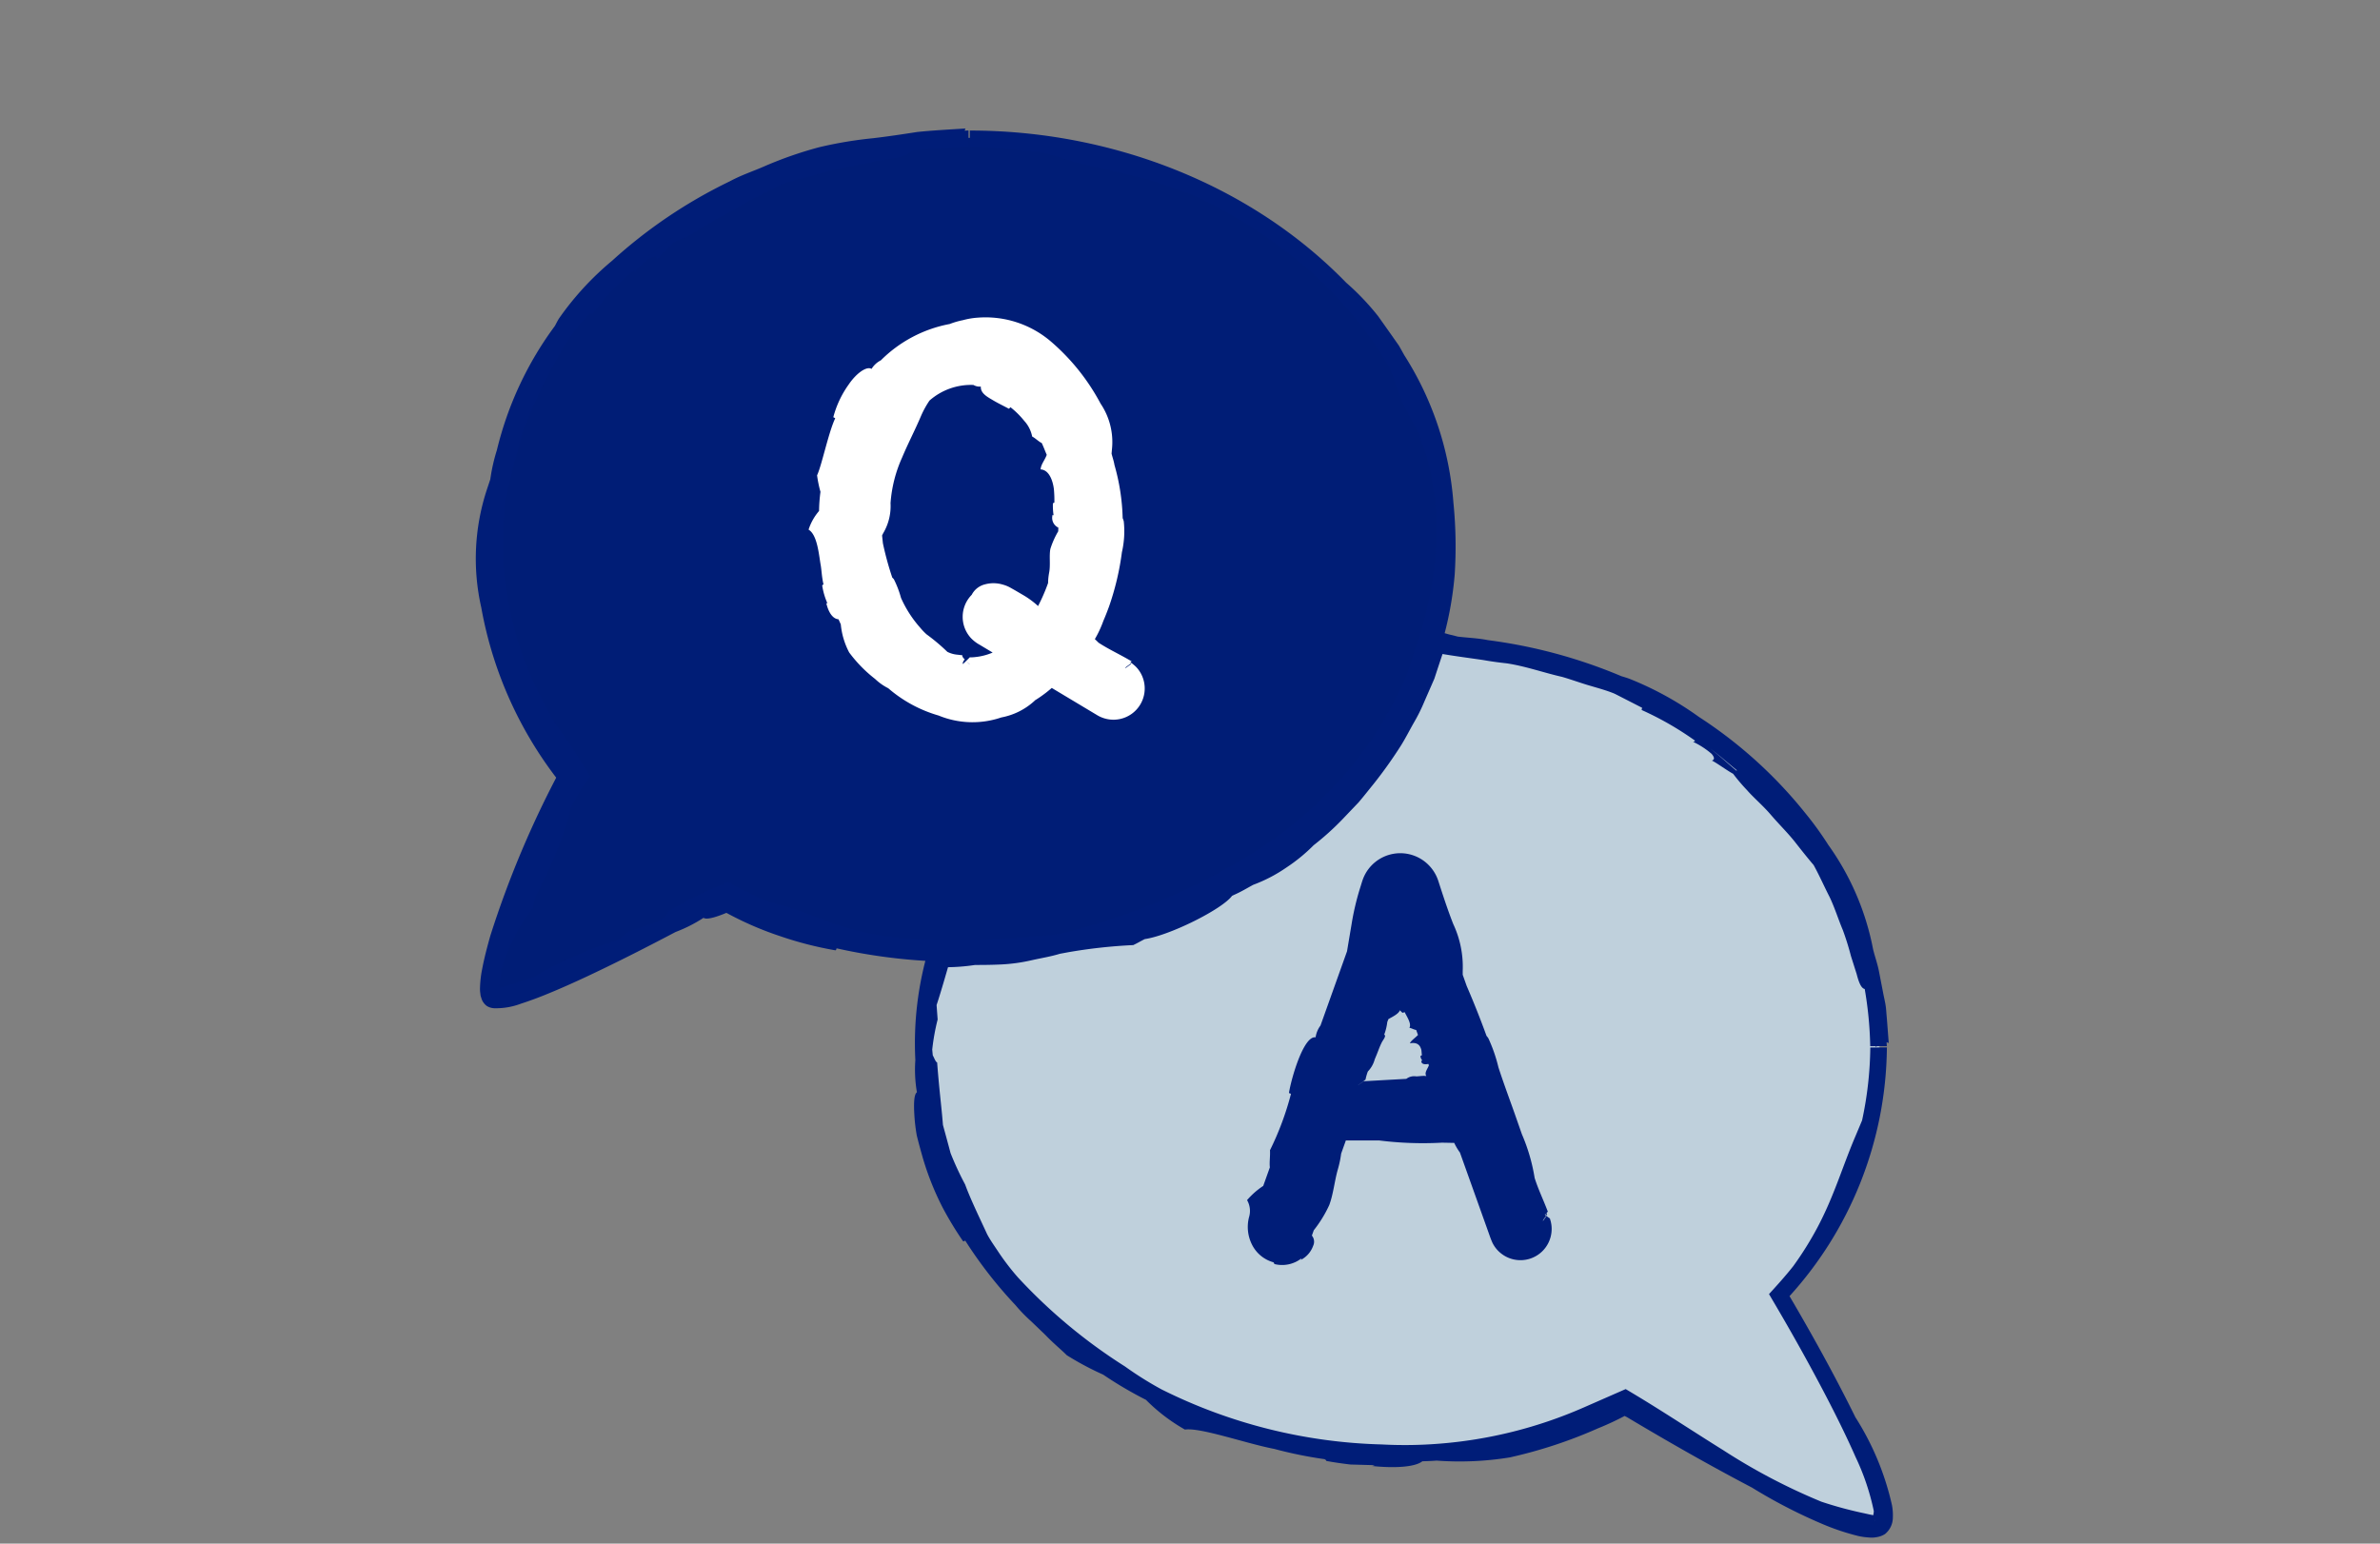
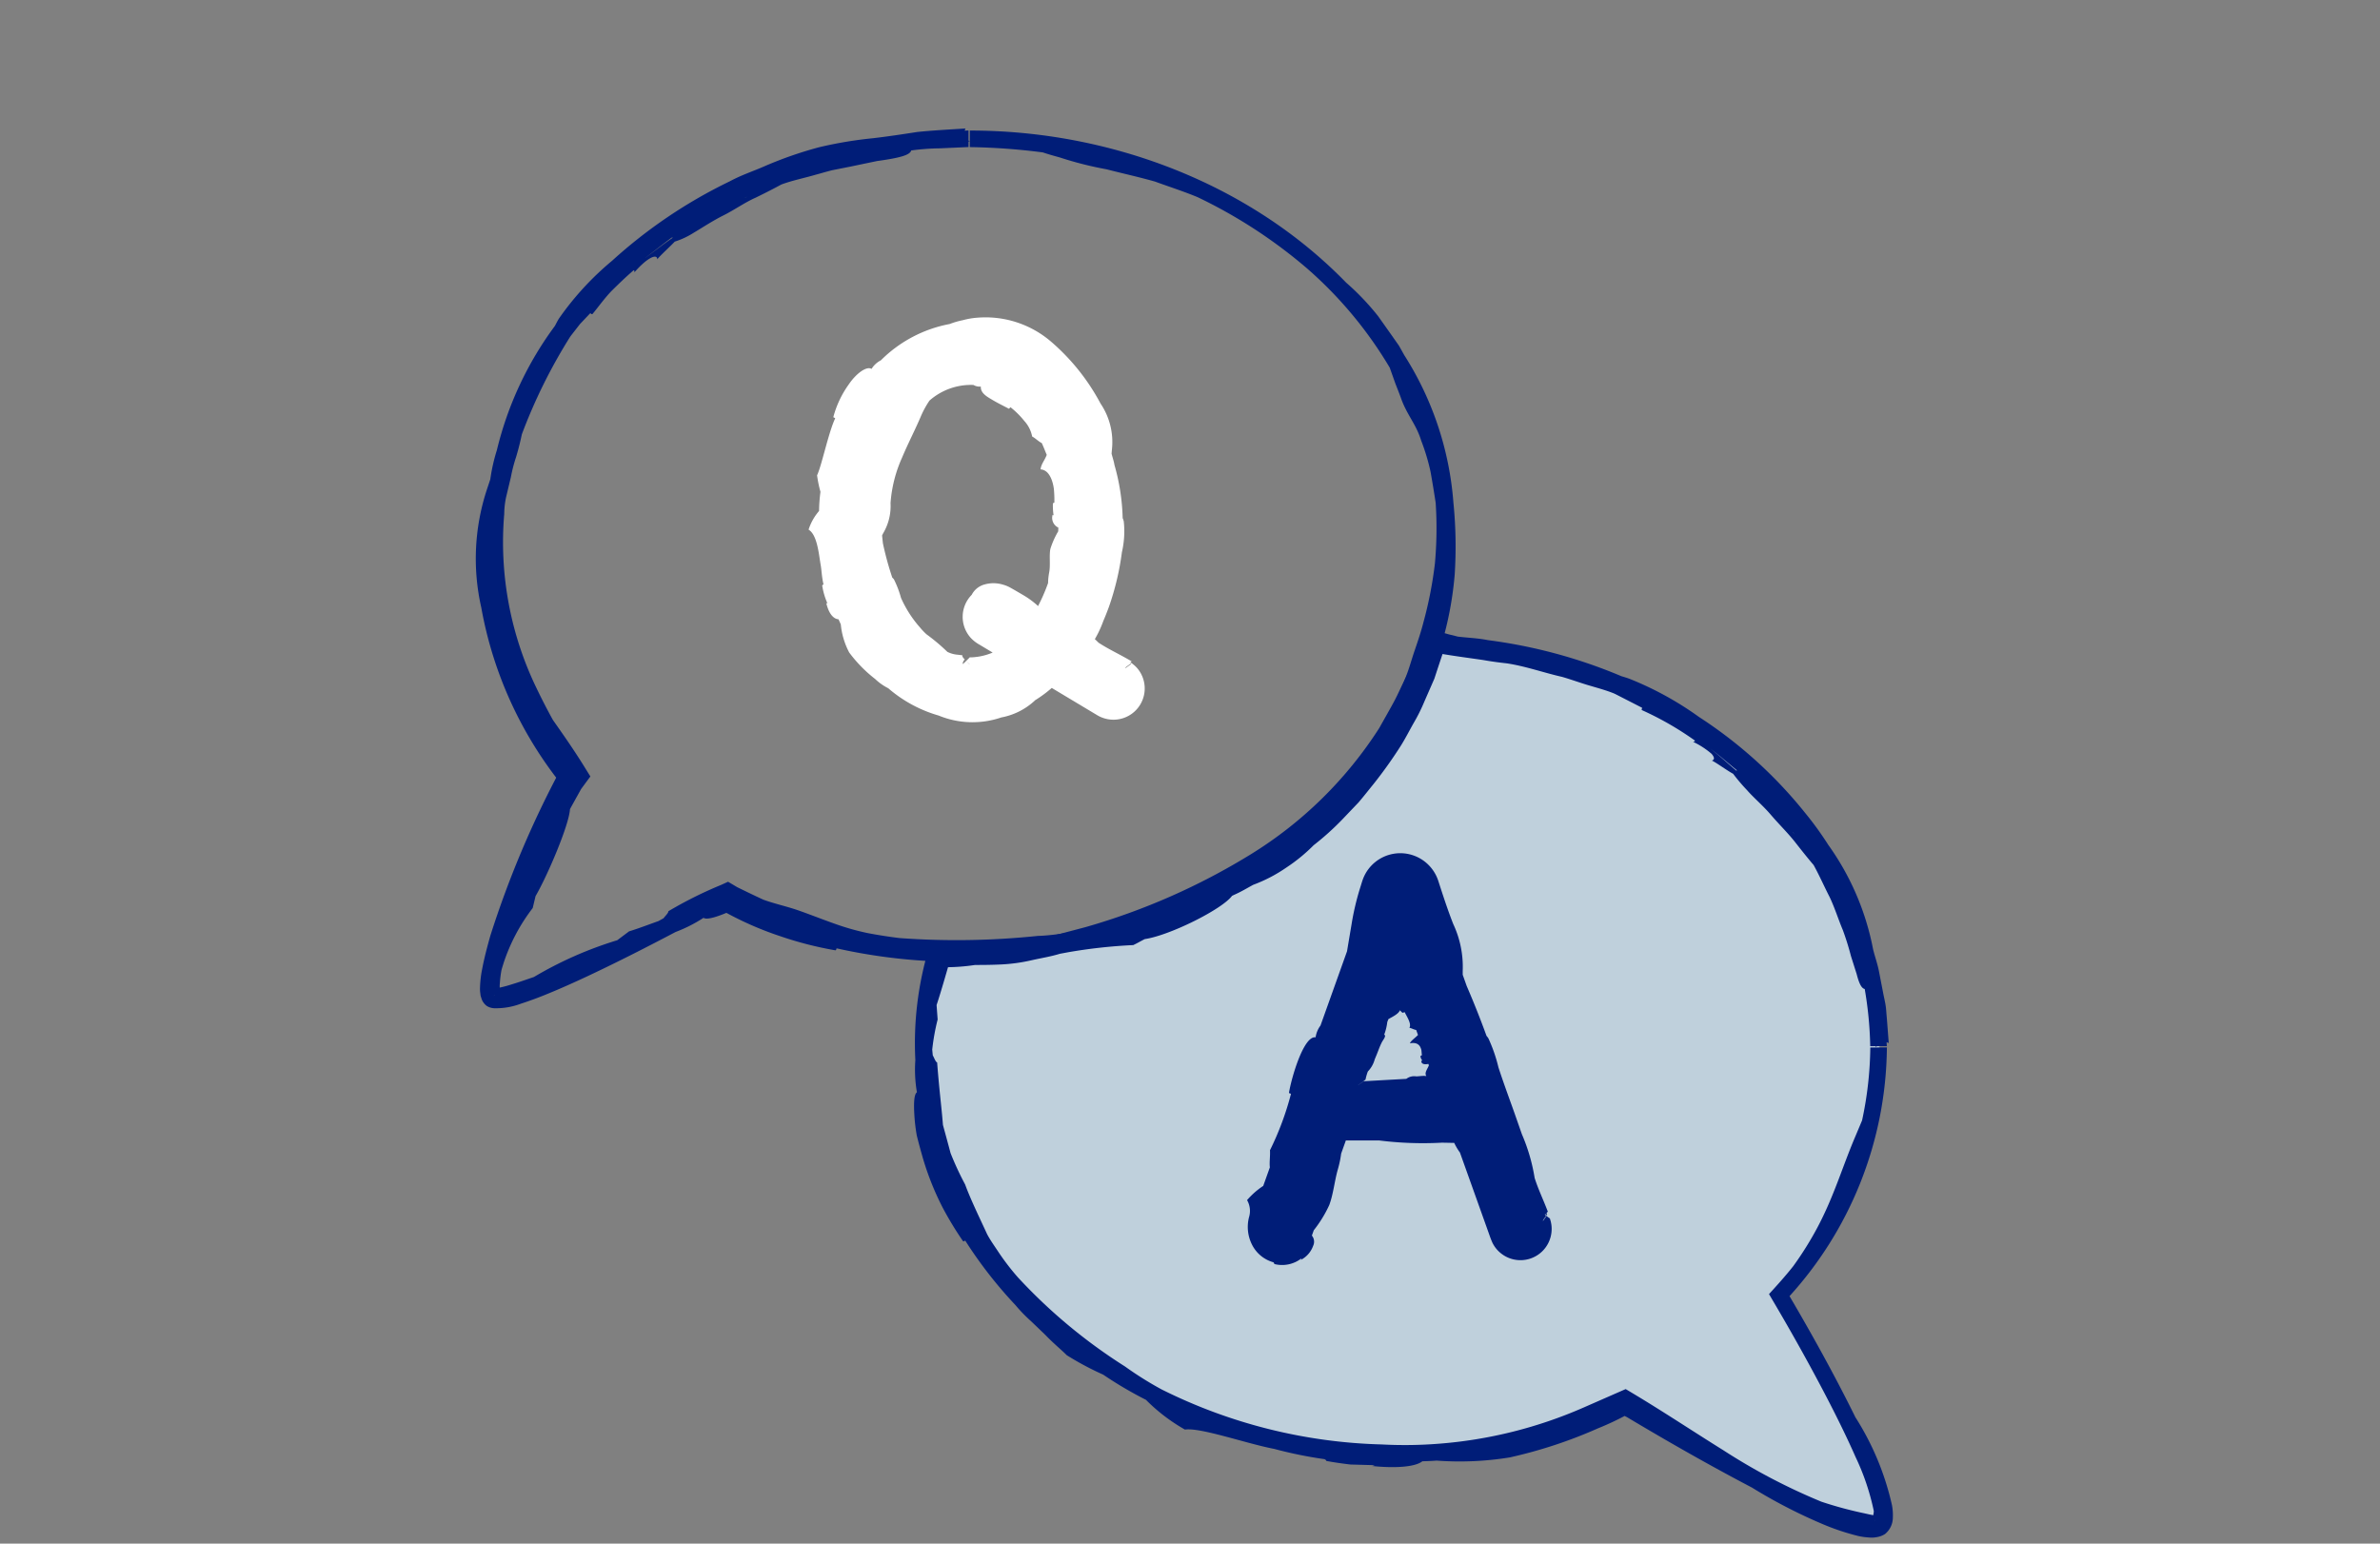
<svg xmlns="http://www.w3.org/2000/svg" width="185" height="120" viewBox="0 0 185 120">
  <rect x="0" y="0" width="185" height="120" fill="#808080" stroke="none" />
  <defs>
    <clipPath id="clip-path">
      <rect id="長方形_10541" data-name="長方形 10541" width="185" height="120" transform="translate(591 961)" fill="#fff" stroke="#707070" stroke-width="1" />
    </clipPath>
  </defs>
  <g id="img_guideline_top_05" transform="translate(-591 -961)" clip-path="url(#clip-path)">
    <g id="img_guideline_top_05-2" data-name="img_guideline_top_05" transform="translate(5286.738 21440.92)">
-       <path id="パス_107419" data-name="パス 107419" d="M294.534,203.733c-20.563,0-37.218,14.162-37.218,31.635a28.214,28.214,0,0,0,6.607,17.961s-8.216,16.12-6.607,17.4,18.367-8.077,18.367-8.077a41.385,41.385,0,0,0,16.209,4.262c.873.075,1.749.092,2.643.092,17.512,0,32.175-10.272,36.138-24.1a26.726,26.726,0,0,0,1.081-7.537c0-17.473-16.657-31.635-37.22-31.635m6.01,39.708a7.912,7.912,0,0,1-6.01,3.093c-5.138,0-9.3-5.831-9.3-13.026s4.166-13.027,9.3-13.027,9.306,5.831,9.306,13.027a15.528,15.528,0,0,1-3.294,9.933Z" transform="translate(-4914.891 -20672.936)" fill="#001d76" />
-       <path id="パス_107420" data-name="パス 107420" d="M298.46,242.649a.725.725,0,0,1-.3.074l.547-.276h0l0,0,0-.005.009-.012.017-.022.033-.044.067-.089.133-.178c.09-.119.178-.237.26-.361.168-.244.336-.489.488-.744a2.37,2.37,0,0,0,.411-.255,3.326,3.326,0,0,0,1.009-2.2c.092-.367.157-.737.228-1.1a16.742,16.742,0,0,0,.751-6.255,1.856,1.856,0,0,0,.309-.856c-.018-.431-.278-.694-.393-1.087a20.83,20.83,0,0,1-.532-3.06,5.593,5.593,0,0,0-1.118-2.867,29.068,29.068,0,0,0-2.653-2.666,9.924,9.924,0,0,0-1.112-.849,7.839,7.839,0,0,0-5.466-1.395c-.373,0-.75.035-1.119.058a5.8,5.8,0,0,0-3.033,1.809c-.2.175-.414.344-.61.526a4.227,4.227,0,0,1-.409.324,4.151,4.151,0,0,0-1.093.862,3.573,3.573,0,0,0-.351.818,4.739,4.739,0,0,0-.434.587c-.338.422-.662.526-.874,1.324.111.071.138.2.206.29l-.043.136-.594.573a3.6,3.6,0,0,0,.073.4,2.107,2.107,0,0,0-.693,2.121,3.2,3.2,0,0,0-.142.58,3.781,3.781,0,0,0,.165,1.43l-.021.189a2.7,2.7,0,0,1-.669,1.482c.055.1.109.2.161.3a2.532,2.532,0,0,0-.018,1.219,1.615,1.615,0,0,0,.588,1v.052c0,.175-.018.339-.01.505a1.873,1.873,0,0,0,.112,1.686,5.64,5.64,0,0,0,.216.867,16.3,16.3,0,0,0,2.1,4.008c.082.112.148.239.242.348a4.909,4.909,0,0,0,.556.914,2.56,2.56,0,0,0,.479.387,4.928,4.928,0,0,0,2.311,1.556l.041.021.625.428c0,.064-.058.1-.046.171.5.113,1.009.25,1.527.393.06.025-.038.13-.031.156.545-.071.779.1.636.479.169-.089.548-.121.722-.21.189.257.894.3,1.547.131a4.283,4.283,0,0,0,1.63-.751,6.27,6.27,0,0,0,1.785-.673c1-.581,1.288-1,1.023-1.359.175-.168.353-.334.512-.516.063-.071.208-.221.2-.227a.372.372,0,0,0,.034-.13l-.2-.384.014-.014-.048-.052-.361-.69-.094.091a1.492,1.492,0,0,1-.064-.16,3.982,3.982,0,0,0-.319.356l-.178.235c-.1.135-.2.259-.3.38a3.445,3.445,0,0,1-.682.632,15.394,15.394,0,0,0-2.116.864,6.654,6.654,0,0,1-.734.206,5.229,5.229,0,0,1-2.772-.041c-.48-.154-.95-.483-1.437-.59a1.067,1.067,0,0,0-.187-.008,12.581,12.581,0,0,1-2.295-1.694c-.141-.159-.265-.333-.4-.5-.012-.069-.025-.139-.036-.205a4.938,4.938,0,0,0-.813-2.382,11.17,11.17,0,0,1-1.064-3.771c-.176-1.32-.294-2.621-.562-3.9-.119-.515-.159-.994-.234-1.494a15.969,15.969,0,0,1,1.169-4.083,1.139,1.139,0,0,0,.333-.6c.459.163.848-.314,1.259-.833l.548-.828.39-.676c-.021-.062-.086-.074-.112-.134a8.259,8.259,0,0,1,1.142-1.15,5.7,5.7,0,0,1,.7-.445,1.557,1.557,0,0,1,.572-.142c.146-.3.425-.449.583-.705a6.167,6.167,0,0,1,.981-.247c.367.205.613.607.964.725a.884.884,0,0,1,.769-.54,2.884,2.884,0,0,1,1,.127,7.41,7.41,0,0,1,.915.464.186.186,0,0,1-.016.123,8.536,8.536,0,0,0,.821.476.262.262,0,0,1-.082.032.9.9,0,0,0,1.069.263l.227.193a9.437,9.437,0,0,0,.671,1.41c.367.464.941.87,1.314,1.4a4.069,4.069,0,0,0,.554.676,15.64,15.64,0,0,1,1.031,2.924c-.008,1.18.245,2.112.3,3.347a6.715,6.715,0,0,0,.167,1.992l.01.022a14.854,14.854,0,0,1-1.9,6.443c-.18.331-.382.648-.59.962l-.322.465-.169.226-.085.113-.042.056-.021.029-.011.014,0,.007,0,0v0c-.391.212.594-.306.194-.158Zm-7.577,3.051a5.815,5.815,0,0,0,.859.089l.024.048a5.967,5.967,0,0,1-.883-.137m3.021.033-.008-.007.077-.007Z" transform="translate(-4912.489 -20671.498)" fill="#001d78" />
+       <path id="パス_107420" data-name="パス 107420" d="M298.46,242.649a.725.725,0,0,1-.3.074l.547-.276h0l0,0,0-.005.009-.012.017-.022.033-.044.067-.089.133-.178c.09-.119.178-.237.26-.361.168-.244.336-.489.488-.744a2.37,2.37,0,0,0,.411-.255,3.326,3.326,0,0,0,1.009-2.2c.092-.367.157-.737.228-1.1a16.742,16.742,0,0,0,.751-6.255,1.856,1.856,0,0,0,.309-.856c-.018-.431-.278-.694-.393-1.087a20.83,20.83,0,0,1-.532-3.06,5.593,5.593,0,0,0-1.118-2.867,29.068,29.068,0,0,0-2.653-2.666,9.924,9.924,0,0,0-1.112-.849,7.839,7.839,0,0,0-5.466-1.395c-.373,0-.75.035-1.119.058a5.8,5.8,0,0,0-3.033,1.809c-.2.175-.414.344-.61.526a4.227,4.227,0,0,1-.409.324,4.151,4.151,0,0,0-1.093.862,3.573,3.573,0,0,0-.351.818,4.739,4.739,0,0,0-.434.587c-.338.422-.662.526-.874,1.324.111.071.138.2.206.29l-.043.136-.594.573a3.6,3.6,0,0,0,.073.4,2.107,2.107,0,0,0-.693,2.121,3.2,3.2,0,0,0-.142.58,3.781,3.781,0,0,0,.165,1.43a2.7,2.7,0,0,1-.669,1.482c.055.1.109.2.161.3a2.532,2.532,0,0,0-.018,1.219,1.615,1.615,0,0,0,.588,1v.052c0,.175-.018.339-.01.505a1.873,1.873,0,0,0,.112,1.686,5.64,5.64,0,0,0,.216.867,16.3,16.3,0,0,0,2.1,4.008c.082.112.148.239.242.348a4.909,4.909,0,0,0,.556.914,2.56,2.56,0,0,0,.479.387,4.928,4.928,0,0,0,2.311,1.556l.041.021.625.428c0,.064-.058.1-.046.171.5.113,1.009.25,1.527.393.06.025-.038.13-.031.156.545-.071.779.1.636.479.169-.089.548-.121.722-.21.189.257.894.3,1.547.131a4.283,4.283,0,0,0,1.63-.751,6.27,6.27,0,0,0,1.785-.673c1-.581,1.288-1,1.023-1.359.175-.168.353-.334.512-.516.063-.071.208-.221.2-.227a.372.372,0,0,0,.034-.13l-.2-.384.014-.014-.048-.052-.361-.69-.094.091a1.492,1.492,0,0,1-.064-.16,3.982,3.982,0,0,0-.319.356l-.178.235c-.1.135-.2.259-.3.38a3.445,3.445,0,0,1-.682.632,15.394,15.394,0,0,0-2.116.864,6.654,6.654,0,0,1-.734.206,5.229,5.229,0,0,1-2.772-.041c-.48-.154-.95-.483-1.437-.59a1.067,1.067,0,0,0-.187-.008,12.581,12.581,0,0,1-2.295-1.694c-.141-.159-.265-.333-.4-.5-.012-.069-.025-.139-.036-.205a4.938,4.938,0,0,0-.813-2.382,11.17,11.17,0,0,1-1.064-3.771c-.176-1.32-.294-2.621-.562-3.9-.119-.515-.159-.994-.234-1.494a15.969,15.969,0,0,1,1.169-4.083,1.139,1.139,0,0,0,.333-.6c.459.163.848-.314,1.259-.833l.548-.828.39-.676c-.021-.062-.086-.074-.112-.134a8.259,8.259,0,0,1,1.142-1.15,5.7,5.7,0,0,1,.7-.445,1.557,1.557,0,0,1,.572-.142c.146-.3.425-.449.583-.705a6.167,6.167,0,0,1,.981-.247c.367.205.613.607.964.725a.884.884,0,0,1,.769-.54,2.884,2.884,0,0,1,1,.127,7.41,7.41,0,0,1,.915.464.186.186,0,0,1-.016.123,8.536,8.536,0,0,0,.821.476.262.262,0,0,1-.082.032.9.9,0,0,0,1.069.263l.227.193a9.437,9.437,0,0,0,.671,1.41c.367.464.941.87,1.314,1.4a4.069,4.069,0,0,0,.554.676,15.64,15.64,0,0,1,1.031,2.924c-.008,1.18.245,2.112.3,3.347a6.715,6.715,0,0,0,.167,1.992l.01.022a14.854,14.854,0,0,1-1.9,6.443c-.18.331-.382.648-.59.962l-.322.465-.169.226-.085.113-.042.056-.021.029-.011.014,0,.007,0,0v0c-.391.212.594-.306.194-.158Zm-7.577,3.051a5.815,5.815,0,0,0,.859.089l.024.048a5.967,5.967,0,0,1-.883-.137m3.021.033-.008-.007.077-.007Z" transform="translate(-4912.489 -20671.498)" fill="#001d78" />
      <path id="パス_107421" data-name="パス 107421" d="M294.619,204.516a49.313,49.313,0,0,1,5.68.412c.386.132.824.256,1.319.392a27.515,27.515,0,0,0,3.639.922c1.2.311,2.444.582,3.754.951,1.108.405,2.234.764,3.318,1.214a38.67,38.67,0,0,1,8.482,5.518,31.633,31.633,0,0,1,6.452,7.736l.433,1.217c.154.4.322.81.485,1.272.462,1.236,1.151,1.942,1.526,3.179a16.231,16.231,0,0,1,.727,2.415c.147.815.277,1.622.4,2.419a30.29,30.29,0,0,1-.06,4.733,31.115,31.115,0,0,1-.885,4.539c-.189.746-.438,1.487-.692,2.225s-.45,1.509-.766,2.246a26.317,26.317,0,0,1-6.106,9.584,16.9,16.9,0,0,1-1.569,1.47,21.483,21.483,0,0,1-1.668,1.387,38.864,38.864,0,0,1-15.878,7.122c-1.12.133-2.223.339-3.3.367a60.9,60.9,0,0,1-10.757.167q-1.244-.153-2.476-.387c-.528-.114-1.051-.242-1.565-.4-1.112-.326-2.794-1.015-3.962-1.413-.842-.282-1.745-.479-2.575-.783-.708-.325-1.388-.658-2.039-.975l-.334-.2-.371-.219-.529.241a31.509,31.509,0,0,0-4.112,2.052c.008.144-.247.364-.368.54l-.4.224c-.749.265-1.562.579-2.288.8l-.918.689a29.539,29.539,0,0,0-6.475,2.858c-.566.191-1.146.4-1.728.573a9.36,9.36,0,0,1-.983.263l-.154.027a.044.044,0,0,0-.021.008,1.061,1.061,0,0,0-.047.159c-.043.108-.011.107-.029.164a.5.5,0,0,1-.123.252c-.06.068,0-.016.012-.024a.25.25,0,0,1,.07-.054,1.483,1.483,0,0,0,.236-.1,1.188,1.188,0,0,1,.178-.064l-.005.007a1.876,1.876,0,0,1-.054-.73,8.641,8.641,0,0,1,.122-1c.048-.192.114-.386.172-.578a14.362,14.362,0,0,1,2.258-4.261c.077-.32.15-.627.223-.93.913-1.566,2.6-5.507,2.676-6.761.027-.051.051-.1.078-.147.272-.492.528-.952.788-1.419l.436-.592.282-.382-.4-.647c-.849-1.378-1.638-2.5-2.515-3.749-.425-.768-.839-1.571-1.259-2.445a26.039,26.039,0,0,1-2.522-13.566,6.523,6.523,0,0,1,.142-1.291c.124-.517.248-1.035.372-1.558a12.256,12.256,0,0,1,.406-1.572c.2-.66.337-1.236.451-1.774a41.729,41.729,0,0,1,3.74-7.559l.081-.113.7-.9.783-.826c.093-.019.07.1.188.049.464-.561.906-1.186,1.439-1.751.549-.547,1.121-1.1,1.717-1.616.146-.12.071.119.115.11,1-1.142,1.751-1.455,1.762-1,.267-.329,1.029-1.015,1.359-1.369a6.319,6.319,0,0,0,1.5-.707c.652-.384,1.422-.9,2.279-1.329s1.675-1.014,2.494-1.374c.8-.391,1.512-.756,2.006-1.028.866-.325,1.784-.5,2.667-.762.447-.116.887-.257,1.337-.361l1.363-.27,2.083-.435c.59-.081,1.07-.159,1.452-.241.763-.164,1.135-.339,1.2-.581a18.128,18.128,0,0,1,2.224-.165l2.231-.1v-.435h.093a1.188,1.188,0,0,1-.094-.075v-.779l-.3.013a1.047,1.047,0,0,1,.066-.166c-1.358.085-2.583.15-3.755.271-1.168.182-2.286.35-3.451.487a31.607,31.607,0,0,0-4.177.7A30.329,30.329,0,0,0,278.673,206c-.845.375-1.764.668-2.71,1.176a38.412,38.412,0,0,0-9.15,6.177,22.843,22.843,0,0,0-4.126,4.488c-.124.2-.213.383-.313.571a26.757,26.757,0,0,0-4.512,9.656,14.06,14.06,0,0,0-.513,2.273l-.217.654a17.173,17.173,0,0,0-.484,9.312,30.66,30.66,0,0,0,6.37,13.919l-.161-1.419a76.816,76.816,0,0,0-5.5,13c-.255.9-.483,1.768-.651,2.66a8.38,8.38,0,0,0-.156,1.4,2.132,2.132,0,0,0,.019.4l.025.211.08.259a1.157,1.157,0,0,0,.4.542,1.188,1.188,0,0,0,.571.18,5.482,5.482,0,0,0,2.087-.355c.617-.2,1.218-.419,1.807-.657,1.18-.475,2.332-.992,3.472-1.528,2.281-1.075,4.521-2.218,6.745-3.389a11.24,11.24,0,0,0,2.169-1.1c.261.194,1.193-.1,2.427-.671l-1.114.026a25.611,25.611,0,0,0,4.681,2.084,27.473,27.473,0,0,0,4.25,1.086c.133-.026.012-.113.126-.147a43.52,43.52,0,0,0,6.15.917c2.248.165,4.438.235,5.459.306a26.724,26.724,0,0,0,3.1-.633l1.891-.21c.629-.081,1.251-.221,1.875-.33.633.012,1.19.1,1.776.11a11.8,11.8,0,0,0,1.987-.145c.83-.835,4.355-2.123,6.321-3.024.442-.2,1-.485,1.616-.779a18.054,18.054,0,0,0,1.917-1.006c.1-.02.177-.021.187.023.562-.305,1.092-.628,1.614-.961.507-.353.987-.747,1.5-1.129a1.089,1.089,0,0,1-.123.18c.39-.259.752-.515,1.08-.764a9.927,9.927,0,0,0,.816-.779,3.263,3.263,0,0,0,.835-1.242,9.943,9.943,0,0,0,.791-.76,20.933,20.933,0,0,0,4.039-3.943,18.371,18.371,0,0,0,1.821-3.076c.577-1.068.973-2.225,1.43-3.313a24.138,24.138,0,0,0,.891-3,26.92,26.92,0,0,0,1.045-5.5,34.161,34.161,0,0,0-.1-5.6A24.774,24.774,0,0,0,328.4,220.7l-.421-.748-.524-.748-1.1-1.553a19.639,19.639,0,0,0-2.417-2.545l-.058-.051c-7.587-7.8-18.5-11.836-29.257-11.826ZM269.4,213.123c.685-.523,1.359-1.063,2.054-1.574l.093,0c-.733.5-1.43,1.053-2.147,1.578m7.758-4.668-.021,0a1.5,1.5,0,0,1,.213-.087,1.5,1.5,0,0,0-.192.085" transform="translate(-4914.976 -20673)" fill="#001d78" />
-       <path id="パス_107422" data-name="パス 107422" d="M298.026,241.94l-4.15-2.489,4.15,2.489a15.528,15.528,0,0,0,3.294-9.933c0-7.195-4.163-13.027-9.306-13.027s-9.3,5.832-9.3,13.027,4.166,13.026,9.3,13.026a7.912,7.912,0,0,0,6.012-3.093" transform="translate(-4912.371 -20671.436)" fill="#001d76" />
      <path id="パス_107423" data-name="パス 107423" d="M297.411,242.188c-.171-.063-.12-.3-.143-.232-.1.107-.193.22-.3.322a6.91,6.91,0,0,1-.654.588c-.146.014-.294.046-.464.074a7.77,7.77,0,0,0-2.043,1.048,5.926,5.926,0,0,1-1.024.38,6.7,6.7,0,0,1-5.605-2.195,3.142,3.142,0,0,0-.29-.857c-.222-.352-.616-.41-.879-.737A5.614,5.614,0,0,1,284.8,237.7a17.41,17.41,0,0,0-.611-2.973,10.1,10.1,0,0,1-.6-3.7c.011-.466.081-.937.116-1.409a15.478,15.478,0,0,1,1.811-5.361l.711-.8a26.8,26.8,0,0,1,2.266-2.481,4.019,4.019,0,0,1,.665-.4,3.859,3.859,0,0,1,.471-.164c.366-.046.923-.059,1.271-.113a7.522,7.522,0,0,1,.749-.294c.233.02.455,0,.668.033.245.077.409.16.6.222a1.846,1.846,0,0,0,.77.17c.053-.12.164-.159.246-.235l.133.033a3.086,3.086,0,0,1,.522.57,3.83,3.83,0,0,0,.382-.03,2.72,2.72,0,0,0,1.654,1.322,2.941,2.941,0,0,0,.371.439,10.085,10.085,0,0,0,1.152.853l.108.165a2,2,0,0,1,.249,1.6l.282.182a2.62,2.62,0,0,0,.413,1.126,1.825,1.825,0,0,0,.8.856l.009.053c.02.18.037.349.056.522a2.4,2.4,0,0,0,.122,1.717,7.964,7.964,0,0,0,.082.894,15.972,15.972,0,0,1,.037,4.556,3.979,3.979,0,0,1-.079.416,7.783,7.783,0,0,0-.373.986,2.532,2.532,0,0,0-.1.59,24.554,24.554,0,0,0-.906,2.6l-.022.04c-.148.2-.3.4-.459.588-.061-.011-.1-.072-.161-.069a4.262,4.262,0,0,1-.763,1.284.022.022,0,0,1-.027,0l1.171-.217a.087.087,0,0,1,.029-.047l-1.245.23c-.022-.027-.043-.06-.055-.063l0,.015,1.343-.248c-.525-.109-.677-.357-.4-.644-.176.014-.509-.116-.7-.114-.113-.593-2.043-1.4-2.832-1.565l-.217-.171-1.069,1.78a7.4,7.4,0,0,0,1.069.756c.773.426,1.174.524,1.642.359l1.241.605.427-.083.022.016a.319.319,0,0,1,.051-.03l.763-.149-.087-.06.178-.02c-.826-.559-1.589-.95-2.27-1.429a7.476,7.476,0,0,0-2.067-1.578l-.868,1.445.449.237.833.493c.957.578,1.942,1.121,2.891,1.72l.593.372.445-.565.167-.211a5.669,5.669,0,0,0,1.16-1.741,1.382,1.382,0,0,0,.042-.231,12.585,12.585,0,0,0,1.242-3.425l.2-.766.145-.2a4.347,4.347,0,0,0,.905-3.11,27.637,27.637,0,0,0-.415-5.133,9.35,9.35,0,0,0-2.236-4.6l-.68-.68-.7-.6a9.3,9.3,0,0,0-4.34-3,1.391,1.391,0,0,0-.845-.246c0-.236-.193-.453-.535-.572a2.979,2.979,0,0,0-1.31-.191,5.113,5.113,0,0,0-2.508.766c-.021.069.048.1.036.171a10.677,10.677,0,0,0-1.91,1.2c-.308.268-.612.522-.881.732a3.011,3.011,0,0,1-.656.489,7.124,7.124,0,0,0-.362,1.127,12.737,12.737,0,0,0-.738,1.084,3.978,3.978,0,0,0-1.329.737c.437.622-.052,1.8-.277,2.505-.118.311-.3.8-.449,1.283a.162.162,0,0,1-.127.023,5.376,5.376,0,0,0-.244,1.264.3.3,0,0,1-.059-.08c-.188.622-.088,1.152.269,1.365-.012.123-.03.246-.031.37a5.253,5.253,0,0,0-.5,1.906,10.7,10.7,0,0,0,.538,2.4,4.932,4.932,0,0,0,.364,1.008,17.347,17.347,0,0,0,1.257,3.577,7.822,7.822,0,0,0,2.265,3.5,10.338,10.338,0,0,0,.953.87,3.049,3.049,0,0,0,1.128.538l.03,0a8.29,8.29,0,0,0,2.7.954,7.353,7.353,0,0,0,2.865-.16,8.518,8.518,0,0,0,2.608-1.135,9.14,9.14,0,0,0,1.125-.88c.169-.166.344-.33.5-.509a2.971,2.971,0,0,0,.3-.36,2.014,2.014,0,0,0,.27-.638Zm.693-.981-.757-.454V240.7Zm-2.575-1.726v.01l-.061-.049Z" transform="translate(-4912.463 -20671.549)" fill="#001d78" />
      <path id="パス_107424" data-name="パス 107424" d="M362.231,270.939c0-16.711-15.24-30.407-34.576-31.544-3.964,13.831-18.627,24.1-36.138,24.1-.894,0-1.768-.019-2.643-.092a26.717,26.717,0,0,0-1.081,7.536c0,17.474,16.656,31.636,37.218,31.636a42.275,42.275,0,0,0,17.4-3.666s17.7,10.771,19.821,9.25-7.7-17.958-7.7-17.958a28.505,28.505,0,0,0,7.7-19.262" transform="translate(-4911.871 -20669.426)" fill="#bfd0dc" />
      <path id="パス_107425" data-name="パス 107425" d="M361.568,271.022a28,28,0,0,1-.639,5.67c-.157.375-.334.8-.536,1.276-1.006,2.365-1.646,4.618-2.931,7.041a25.688,25.688,0,0,1-1.88,3.009c-.482.614-1,1.2-1.523,1.777l-.364.4.27.459c1.562,2.646,3.069,5.345,4.475,8.077.7,1.366,1.375,2.747,1.99,4.142a18.476,18.476,0,0,1,1.411,4.188,1.3,1.3,0,0,1-.1.47c-.012.026-.022.058-.033.078l-.037,0c.2.12.231.1.29.182.036.049-.036-.033-.057-.069a.618.618,0,0,1-.073-.138c-.048-.093-.019-.222-.048-.194a.505.505,0,0,0-.13-.035c-.138-.027-.313-.065-.524-.114a29.907,29.907,0,0,1-3.361-.907,46.826,46.826,0,0,1-7.61-3.992c-2.362-1.47-4.644-2.99-7.037-4.424l-.567-.339-.605.265-2.655,1.164a34.645,34.645,0,0,1-11.3,2.821,33.623,33.623,0,0,1-4.393.054,40.589,40.589,0,0,1-17.123-4.279,26.774,26.774,0,0,1-2.842-1.782,41.648,41.648,0,0,1-8.317-6.919,18.526,18.526,0,0,1-1.534-2c-.3-.456-.618-.892-.87-1.371-.487-1.064-1.283-2.693-1.707-3.858a23.442,23.442,0,0,1-1.132-2.441c-.2-.752-.4-1.483-.591-2.184-.138-1.692-.256-2.37-.453-4.859-.133-.053-.228-.371-.339-.555l-.042-.449a17.052,17.052,0,0,1,.421-2.337c-.029-.391-.056-.758-.082-1.121.349-1.051.752-2.476,1.158-3.877l-1.33.911a15.517,15.517,0,0,0,3.163-.153c.639,0,1.3-.005,1.984-.038a13.368,13.368,0,0,0,2.424-.332c.745-.168,1.461-.279,2.187-.5l.634-.118a40.247,40.247,0,0,1,5.065-.557c.314-.145.6-.319.9-.467,1.913-.276,6-2.307,6.78-3.36l.155-.076c.536-.233,1-.516,1.489-.782a11.614,11.614,0,0,0,2.554-1.326A13.318,13.318,0,0,0,318.3,255.3a21.067,21.067,0,0,0,2.217-1.994l1.271-1.332c.4-.467.781-.958,1.173-1.439a34.635,34.635,0,0,0,2.17-3.056c.328-.537.617-1.1.928-1.654a13.512,13.512,0,0,0,.852-1.707l.771-1.763q.3-.918.609-1.841l.267-.792-.9.639.537.054c1.079.186,2.158.324,3.275.487.7.125,1.3.2,1.857.261,1.466.225,2.865.728,4.278,1.048.694.2,1.367.448,2.044.65s1.354.381,1.986.635l.129.06,2.058,1.054c.043.083-.082.092,0,.19a24.239,24.239,0,0,1,4.067,2.331c.15.12-.1.1-.078.139a6.373,6.373,0,0,1,1.418.923c.235.272.25.457.026.526.384.186,1.217.8,1.651,1.028a14.3,14.3,0,0,0,1.082,1.274c.5.579,1.224,1.181,1.849,1.913s1.347,1.436,1.9,2.143,1.053,1.33,1.424,1.76c.45.812.82,1.664,1.243,2.486.4.833.67,1.722,1.029,2.572a20.942,20.942,0,0,1,.632,2.023c.18.567.326,1.03.444,1.4.192.75.382,1.111.626,1.16a29.259,29.259,0,0,1,.428,4.445H362v.094a1.052,1.052,0,0,1,.074-.094h.779l-.018-.309a.965.965,0,0,1,.167.067c-.054-.693-.1-1.353-.153-1.991-.032-.317-.043-.63-.09-.936s-.12-.6-.178-.9c-.114-.592-.227-1.171-.339-1.75s-.314-1.132-.457-1.714a20.563,20.563,0,0,0-3.483-8.117,25.343,25.343,0,0,0-1.761-2.437,34.883,34.883,0,0,0-8.293-7.51,25.209,25.209,0,0,0-5.4-2.964c-.225-.085-.418-.138-.622-.2a39.765,39.765,0,0,0-10.385-2.806c-.767-.156-1.552-.178-2.329-.273l-.672-.166-1.082-.284-.488-.127-.372.737c-.283.561-.534,1.084-.768,1.607-.113.261-.226.523-.342.788-.132.256-.267.515-.4.782-.279.531-.518,1.114-.849,1.729s-.715,1.28-1.139,2.041a31.47,31.47,0,0,1-10.026,9.841,51.344,51.344,0,0,1-12.815,5.638l-2.547.672c-.838.174-1.671.311-2.511.468a45.886,45.886,0,0,1-6.522.108l-.471-.025-.123.432a25.674,25.674,0,0,0-1.046,8.678,10.435,10.435,0,0,0,.122,2.507c-.211.136-.258.785-.2,1.739a13.565,13.565,0,0,0,.19,1.619c.144.581.314,1.206.5,1.849a21.993,21.993,0,0,0,1.489,3.713,26.068,26.068,0,0,0,1.6,2.644c.111.079.088-.071.192-.011a33.816,33.816,0,0,0,3.892,4.993,11.819,11.819,0,0,0,1.183,1.224c.4.38.776.744,1.126,1.079.674.7,1.306,1.209,1.675,1.587a23.209,23.209,0,0,0,2.832,1.512,30.527,30.527,0,0,0,3.325,1.958,13.935,13.935,0,0,0,3.029,2.312c1.194-.18,4.78,1.089,6.931,1.5a32.911,32.911,0,0,0,3.919.8c.093.049.152.1.133.136.636.12,1.255.205,1.875.279l1.894.053a1.068,1.068,0,0,1-.21.063c1.878.193,3.379.064,3.913-.366.37-.011.739-.026,1.108-.053a24.264,24.264,0,0,0,5.681-.247,36.273,36.273,0,0,0,6.845-2.254,21.861,21.861,0,0,0,2.332-1.1l-.565-.035.507.259c3.192,1.907,6.419,3.748,9.718,5.477a40.422,40.422,0,0,0,5.3,2.755,18.347,18.347,0,0,0,2.931,1,5.255,5.255,0,0,0,.886.124,1.962,1.962,0,0,0,.538-.023,1.708,1.708,0,0,0,.682-.248,1.656,1.656,0,0,0,.609-1.271,4.224,4.224,0,0,0-.07-.982,21.4,21.4,0,0,0-2.788-6.742l-.044-.065c-1.651-3.348-3.454-6.594-5.345-9.8l-.074.681a29.116,29.116,0,0,0,7.858-19.648Zm-12.439-23.229c.705.516,1.354,1.1,2.034,1.652l.031.086c-.69-.576-1.349-1.192-2.065-1.738m6.426,6.5-.007-.02.139.185Z" transform="translate(-4911.926 -20669.514)" fill="#001d78" />
      <path id="パス_107426" data-name="パス 107426" d="M304.306,243.607l-3.452-2.073a18.09,18.09,0,0,0,2.493-9.359c0-8.208-5.008-14.888-11.165-14.888s-11.165,6.678-11.165,14.888,5.008,14.888,11.165,14.888a9.307,9.307,0,0,0,6.3-2.605l3.907,2.343a1.861,1.861,0,0,0,1.917-3.19Zm-12.124-.265c-4.034,0-7.444-5.114-7.444-11.165s3.409-11.166,7.444-11.166,7.444,5.114,7.444,11.166a14.529,14.529,0,0,1-1.962,7.444l-2.663-1.6a1.861,1.861,0,0,0-1.917,3.19l2,1.2a5.251,5.251,0,0,1-2.907.924Z" transform="translate(-4912.538 -20671.602)" fill="#fff" />
      <path id="パス_107427" data-name="パス 107427" d="M292.439,243.615a.729.729,0,0,0,.209-.45c.637-.693-.861.8-.706.659H292l.056,0,.113,0,.226-.016c.152-.014.3-.033.451-.057a6.092,6.092,0,0,0,.88-.217,1.987,1.987,0,0,0,.492.052,1.875,1.875,0,0,0,1.238-.5l1.393-1.2-1.45-.622c-.309-.133-.65-.226-.994-.358l-.934-.372-.289-.176a1.361,1.361,0,0,1-.172-.134,1.108,1.108,0,0,1-.253-.354,1.14,1.14,0,0,1,1.377-1.563c.108.179.053.389.324.579.309.222.655.15,1,.289a5.71,5.71,0,0,1,1.522.951l.562.467.61-.769a6.681,6.681,0,0,0,1.816-3.465c.1-1.226.1-2.274.133-3.485.007-.422.015-.847-.015-1.271a16.3,16.3,0,0,0-.908-5.056c-.054-.333-.142-.659-.212-.979a6.612,6.612,0,0,0-1.8-2.687l-.5-.569c-.093-.137-.213-.253-.305-.4a3.633,3.633,0,0,0-.867-1.051,4.146,4.146,0,0,0-.848-.287,3.054,3.054,0,0,0-.659-.34,3.628,3.628,0,0,0-.637-.38,1.707,1.707,0,0,0-.941-.155c-.031.129-.145.2-.21.29l-.147,0c-.252-.125-.544-.177-.814-.292a1.443,1.443,0,0,0-.344.254,1.947,1.947,0,0,0-2.2.746,1.885,1.885,0,0,0-.526.313,3.218,3.218,0,0,0-.833,1.171,1.668,1.668,0,0,0-.127.137,3.046,3.046,0,0,1-1.4.775c-.013.114-.026.224-.04.331a2.211,2.211,0,0,0-.662.986,1.47,1.47,0,0,0-.017,1.12l-.023.043-.252.409a1.708,1.708,0,0,0-.74,1.428,6.193,6.193,0,0,0-.221.815,18.3,18.3,0,0,0-.224,4.222c0,.127.01.259.015.391a3.271,3.271,0,0,0-.048.983,1.849,1.849,0,0,0,.144.54,5.368,5.368,0,0,0,.773,2.42l.013.04.12.674c-.046.041-.115.032-.154.083a7.773,7.773,0,0,1,.657,1.244c.014.056-.124.053-.141.074.373.327.36.6-.022.714.15.069.376.314.536.389-.254.576,1.212,1.991,1.952,2.225a4.368,4.368,0,0,0,.622.655,3.625,3.625,0,0,0,.74.558c.969.577,1.5.618,1.659.187l.347.082a2.05,2.05,0,0,0,.417.07,3.2,3.2,0,0,0,1.15-.146l-.3-.316h.035l-.086-.054-.535-.566-.042-.042-.093-.116c-.056-.112-.035-.175-.063-.166a.12.12,0,0,0-.027.01l-.1-.012-.21-.025a2.124,2.124,0,0,1-.8-.223,15.217,15.217,0,0,0-1.612-1.357,4.755,4.755,0,0,1-.5-.521,8.929,8.929,0,0,1-1.492-2.32,7.692,7.692,0,0,0-.552-1.442,1.019,1.019,0,0,0-.125-.132,23.82,23.82,0,0,1-.729-2.668l-.064-.6a1.662,1.662,0,0,1,.088-.183,4.134,4.134,0,0,0,.569-2.337,10.42,10.42,0,0,1,.9-3.546c.476-1.134,1.018-2.159,1.473-3.238a7.31,7.31,0,0,1,.656-1.19,4.881,4.881,0,0,1,3.417-1.213.943.943,0,0,0,.573.125c-.027.461.376.732.839,1,.458.282,1.036.556,1.338.724.06-.023.073-.086.132-.114a6.621,6.621,0,0,1,1.069,1.061,2.513,2.513,0,0,1,.612,1.212c.269.143.487.383.747.51.142.3.255.611.386.914-.139.4-.448.73-.478,1.132.715.04.973,1,1.036,1.553a9.235,9.235,0,0,1,.036,1.023.178.178,0,0,1-.113.048,5.127,5.127,0,0,0,.052.952.3.3,0,0,1-.074-.049.834.834,0,0,0,.444,1l-.011.287a6.473,6.473,0,0,0-.612,1.376c-.1.561.021,1.226-.091,1.826a4.719,4.719,0,0,0-.085.819,14,14,0,0,1-1.082,2.341l.784-.2-.291-.174a6.752,6.752,0,0,0-1.281-.994l-.7-.41-.392-.221a2.614,2.614,0,0,0-.569-.225,2.52,2.52,0,0,0-1.372-.016,1.588,1.588,0,0,0-1.018.785l-.012.026a2.44,2.44,0,0,0-.057,3.372,2.864,2.864,0,0,0,.692.526l.612.367,1.225.735-.03-.957a4.657,4.657,0,0,1-1.907.764q-.17.026-.343.043l-.172.012-.086,0h-.085c.5-.516-.685.721-.558.51a.57.57,0,0,1,.164-.342Zm-6.972-4.5a7.532,7.532,0,0,0,.383.671l-.027.045a7.892,7.892,0,0,1-.356-.716m1.428,2.349,0-.01.038.06Z" transform="translate(-4912.287 -20671.367)" fill="#fff" />
      <path id="パス_107428" data-name="パス 107428" d="M303.85,244.119a.707.707,0,0,1-.083-.146l-.029-.079c-.3-.409.39.507.321.417h0l.005,0,.008.007.018.012.036.024a.528.528,0,0,1,.068.052,1.271,1.271,0,0,1,.125.118,1.346,1.346,0,0,1,.187.286,1.162,1.162,0,0,1,.087.67,1.761,1.761,0,0,1-.3.214c-.275.143-.405.211-.589.323a.924.924,0,0,1-.715.125c-.383-.157-.842-.372-1.252-.561l-2.767-1.659-.471-.282-.4.382a8.659,8.659,0,0,1-3.8,2.126,4.4,4.4,0,0,0-1-.171c-.467.027-.769.306-1.231.334a4.683,4.683,0,0,1-3.263-1.064c-.907-.679-1.665-1.422-2.591-2.151a9.337,9.337,0,0,1-2.706-3.275,11.577,11.577,0,0,1-.638-1.5,17.857,17.857,0,0,1-1.006-6.527c.085-.424.126-.846.234-1.241.3-1.415.33-2.738.641-4l.321-.888a2.673,2.673,0,0,1,.3-.532c.246-.368.713-.884.942-1.274.15-.291.2-.655.361-.942.19-.22.357-.443.515-.658a5.91,5.91,0,0,0,1.319-1.207c-.076-.109-.046-.245-.066-.367l.107-.127a7.469,7.469,0,0,1,.874-.282c.072-.13.122-.282.194-.4a4.025,4.025,0,0,0,2.248-1.036c.211-.032.409-.122.63-.159a3.307,3.307,0,0,0,.762-.292l.732-.273.221-.016c.671.125,1.221.212,1.586.767l.346-.1a4.467,4.467,0,0,0,2.474.629l.047.037c.155.13.3.253.446.377a3.391,3.391,0,0,0,1.288,1.442c.223.232.413.509.655.773a13.991,13.991,0,0,1,2.616,4.5,3.209,3.209,0,0,1,.149.47,9.394,9.394,0,0,0,.188,1.215,3.371,3.371,0,0,0,.209.666c.182,1.083.265,2.167.527,3.183l0,.054c-.024.289-.061.579-.1.864-.059.026-.119-.015-.176.026a5.469,5.469,0,0,1-.035,1.741c-.023.069-.133-.027-.159-.015.111.587-.087.852-.453.681.079.17.057.554.118.748-.491.335-.853,2.5-1.008,3.368-.313.511-.64,1.005-.964,1.5l-.605.924,1.012.671.23.153c.973.627,1.416.815,1.795.517l1.421.81.348-.259.027.021a.708.708,0,0,1,.032-.065l.625-.466-.1-.064.153-.085c-.962-.569-1.8-.941-2.581-1.456a7.224,7.224,0,0,0-.931-.8l.279,1.1a8.432,8.432,0,0,0,1.031-2c.147-.334.284-.689.431-1.086a20.957,20.957,0,0,0,1.008-4.245,7.2,7.2,0,0,0,.144-2.4,1.559,1.559,0,0,0-.085-.25,16.382,16.382,0,0,0-.637-4.129c-.048-.3-.152-.587-.225-.881.008-.1.016-.193.023-.283a5.341,5.341,0,0,0-.878-3.61,16.637,16.637,0,0,0-3.787-4.763,7.823,7.823,0,0,0-5.785-1.916,5.816,5.816,0,0,0-1.123.192,6.243,6.243,0,0,0-1.034.3,10.241,10.241,0,0,0-5.35,2.823,1.789,1.789,0,0,0-.723.667c-.377-.236-1.181.331-1.777,1.212a7.74,7.74,0,0,0-1.193,2.529c.032.068.105.041.144.1-.527,1.118-1.047,3.668-1.409,4.431a9.3,9.3,0,0,0,.264,1.285,12.282,12.282,0,0,0-.11,1.488,4.19,4.19,0,0,0-.815,1.451c.663.39.792,1.848.931,2.688.077.373.089.983.226,1.547a.141.141,0,0,1-.1.085,5.383,5.383,0,0,0,.417,1.426.344.344,0,0,1-.1-.053c.166.729.5,1.242.952,1.275l.179.393a5.865,5.865,0,0,0,.651,2.185,10.468,10.468,0,0,0,2.012,2.058,4.253,4.253,0,0,0,1.026.725,10.352,10.352,0,0,0,3.914,2.121,6.931,6.931,0,0,0,4.878.148,5.233,5.233,0,0,0,2.589-1.3l.02-.026A9.933,9.933,0,0,0,299,244.952l-.686.079,2.23,1.337,1.116.669.557.334a2.478,2.478,0,0,0,.788.3,2.428,2.428,0,0,0,2.352-3.914,2.213,2.213,0,0,0-.3-.3c-.055-.044-.107-.093-.166-.132l-.088-.059-.044-.03-.022-.014-.011-.008-.005,0c-.232-.306.317.431.237.284a.628.628,0,0,0-.075-.139Zm-1.332-8.837c-.054.322-.115.643-.187.961l-.052.019q.133-.486.238-.98m-1.036,3.26.01,0-.042.077Z" transform="translate(-4912.659 -20671.688)" fill="#fff" />
      <path id="パス_107429" data-name="パス 107429" d="M333.735,282.831l-9.3-26.053a1.86,1.86,0,0,0-3.5,0l-9.3,26.053a1.861,1.861,0,1,0,3.505,1.25l2.883-8.069h9.339l2.883,8.069a1.861,1.861,0,1,0,3.505-1.25Zm-14.4-10.54,3.34-9.355,3.348,9.355Z" transform="translate(-4909.537 -20667.838)" fill="#001d78" />
      <path id="パス_107430" data-name="パス 107430" d="M318.116,272.064l.676.046a.351.351,0,0,0,0,.155c.052.264.558.116.98.037l.538-.092c.825.052,1.664.094,2.5.121.063.133.107.331.23.359.168.037.348-.19.523-.244.684-.214,1.188.33,1.828.446l1.43.26-.26-1.921a.765.765,0,0,0-.241-.48,3.287,3.287,0,0,1-.85-1.08l-.185-.45-.666-1.859c.011-.138.022-.277.032-.409.03-.47-.372-.746-.566-1.084l-.094-.266a.583.583,0,0,1,0-.194c.03-.148.157-.411.1-.539-.042-.092-.2-.145-.273-.224a.872.872,0,0,0-.037-.258c.044-.216.193-.355-.014-.582a1.642,1.642,0,0,1-.309.043l-.031-.043a4.113,4.113,0,0,1,.228-.365,2.263,2.263,0,0,0-.232-.051c.278-.321.271-.682-.168-.78a.429.429,0,0,0-.04-.21.489.489,0,0,0-.212-.2l-.145-.076-.074-.036-.035-.019-.019-.01-.009,0,0,0h-1.359v0l-.024.069a.923.923,0,0,1-.762.367l.116.156a.538.538,0,0,0,.12.928l-.011.018-.139.166c-.423.153-.505.352-.437.578a1.11,1.11,0,0,0-.127.327c-.113.548-.225,1.1-.364,1.666l-.047.153a1.266,1.266,0,0,0-.25.4.311.311,0,0,0,.012.208,1.193,1.193,0,0,0-.1.948l-.005.016-.175.286c-.058.023-.113.026-.17.055a.765.765,0,0,1-.057.51c-.019.026-.127.04-.152.052.124.118-.029.25-.391.35.083.018.105.12.182.141a.769.769,0,0,0-.211,1.061,5.351,5.351,0,0,0-.339.733c-.143.411-.148.549.235.317l-.153.5.356-.249-.008.012.068-.055.637-.448.012-.03.131-.087a3.875,3.875,0,0,1,.181-.635,2.158,2.158,0,0,0,.533-.937c.036-.087.073-.177.114-.277.149-.347.252-.679.431-1.036.092-.19.317-.434.245-.57-.008-.019-.031-.029-.051-.043a4.155,4.155,0,0,0,.239-.983l.086-.223.123-.072c.622-.333.769-.484.866-.86.231-.9,1.148-1.664.774-2.724l-.088-.282H321.32l.3.231.56,1.564c-.052.109-.065.206.043.269-.857.356-.336,1.164-.035,1.381.058-.007.105-.04.167-.049.136.3.56.906.365,1.212.2.045.332.142.528.172l.139.39c-.206.217-.539.436-.629.647.669-.124.816.258.883.482.031.1.021.279.055.436a.352.352,0,0,1-.105.054c-.024.156.07.258.133.382a.392.392,0,0,1-.077,0c-.015.219.166.323.548.249l.04.112c-.1.261-.306.5-.243.732s.4.4.546.622a.805.805,0,0,0,.275.26l.049.137.535-.76-.987.006c-.367-.275-.715-.157-1.15-.14a1,1,0,0,0-.763.18l-.013.011-3.309.185Zm.936-3.055-.091.294-.046.025Zm-.459,1.1.008-.005-.018.031Z" transform="translate(-4908.904 -20667.197)" fill="#001d78" />
      <path id="パス_107431" data-name="パス 107431" d="M333.391,283.534a.736.736,0,0,0,.264.115c.723.448-.64-.567-.525-.461h0v.009l0,.011.007.022.013.043a.817.817,0,0,1,.02.089,1.2,1.2,0,0,1,.02.179,1.089,1.089,0,0,1-.049.356,1.142,1.142,0,0,1-.405.587,2.163,2.163,0,0,1-.379-.043l-.678-.2a1.208,1.208,0,0,1-.323-.153.9.9,0,0,1-.321-.44c-.216-.446-.432-.888-.645-1.329l-2.3-6.437-.17-.477h-2.109a3.686,3.686,0,0,0-1.107-.364,8.344,8.344,0,0,0-1.485.265,22.8,22.8,0,0,1-5.144-.344l-.68-.076-.413.847a11.4,11.4,0,0,0-1,2.737,38.186,38.186,0,0,1-1.208,4.676l-.286.828a1.127,1.127,0,0,1-2.134-.04c-.129-.4-.054-.629.2-1.293l.613-1.716.622-1.242a25.735,25.735,0,0,0,1.348-4.272l.349-.979a6.692,6.692,0,0,1,.292-.607,11.25,11.25,0,0,0,.848-1.556c.118-.354.123-.757.205-1.117.138-.3.263-.585.366-.87a5.274,5.274,0,0,0,.859-1.862c-.114-.067-.139-.219-.208-.325l.048-.18c.215-.266.422-.568.649-.812,0-.172-.018-.339-.033-.5a3.913,3.913,0,0,0,1.081-2.716,5.508,5.508,0,0,0,.293-.724,8.565,8.565,0,0,0,.288-1.855l.086-.241A3.809,3.809,0,0,1,321.5,259.4c-.008-.145-.015-.283-.023-.421a4.281,4.281,0,0,0,.592-1.476l.043-.211,0-.09v-.192a4.092,4.092,0,0,0,.009-.421l.037-.019a.954.954,0,0,1,.387-.07c.48.294.565.408.884.571a1.948,1.948,0,0,1,.109.293c.068.186.137.377.21.573l2.2,5.6.191.525a9.661,9.661,0,0,0,.358,1.372,4.179,4.179,0,0,0,.338.7,15.666,15.666,0,0,0,1.41,3.281l.021.056.252.964c-.035.065-.1.059-.126.139a10.281,10.281,0,0,1,.762,1.787c.018.085-.108.077-.12.108.364.484.375.881.038,1.031.141.1.337.478.482.6-.16.774.974,3.01,1.475,3.7.216.8.444,1.595.7,2.358.467,1.362.7,1.877,1.007,1.579l.645,1.76.25-.355.011.04c.011-.037.021-.066.032-.1l.449-.637-.04-.113.1-.108c-.374-.986-.736-1.709-1.024-2.614a14.292,14.292,0,0,0-.992-3.406c-.121-.343-.245-.7-.384-1.094-.472-1.366-.987-2.708-1.438-4.1a12.018,12.018,0,0,0-.782-2.258,1.454,1.454,0,0,0-.146-.193c-.476-1.313-.987-2.594-1.542-3.881l-.308-.868c0-.1,0-.2,0-.3a7.821,7.821,0,0,0-.734-3.64c-.341-.866-.648-1.773-.948-2.691l-.223-.691a3.149,3.149,0,0,0-.614-1.069,3.1,3.1,0,0,0-5.205.875c-.089.232-.1.279-.142.416l-.109.35a20.293,20.293,0,0,0-.66,2.8c-.125.746-.241,1.429-.357,2.124l-2.063,5.774a2,2,0,0,0-.379.915c-.93-.149-1.889,3.181-2.07,4.313.038.066.109.033.153.092a22.72,22.72,0,0,1-1.631,4.374c.03.445-.056.939-.008,1.328l-.515,1.443a5.992,5.992,0,0,0-1.257,1.106,1.68,1.68,0,0,1,.148,1.342,3.051,3.051,0,0,0,.233,2.113,2.656,2.656,0,0,0,1.666,1.377c.046.047.076.092.06.132a2.445,2.445,0,0,0,2.13-.444.494.494,0,0,1-.064.129,1.971,1.971,0,0,0,.965-1.1.745.745,0,0,0-.1-.792l.147-.414a9.635,9.635,0,0,0,1.2-1.95c.323-.856.411-1.874.669-2.778a8.022,8.022,0,0,0,.259-1.232l.5-1.4-.536.378h2.992a27.309,27.309,0,0,0,4.844.174c.449,0,.984.026,1.5.016l-.715-.5a4.774,4.774,0,0,0,.626,1.22l.021.025,2.191,6.131c.1.273.159.472.3.805a2.356,2.356,0,0,0,.629.846,2.425,2.425,0,0,0,4-1.61,2.38,2.38,0,0,0-.007-.531c-.01-.088-.031-.175-.047-.261l-.036-.127-.019-.064-.01-.032,0-.015,0-.008v0c.578.381-.9-.565-.21-.277ZM329.467,272.8l.375,1.027-.024.063Zm1.2,3.716,0-.013.025.1Z" transform="translate(-4909.607 -20667.953)" fill="#001d78" />
    </g>
  </g>
</svg>